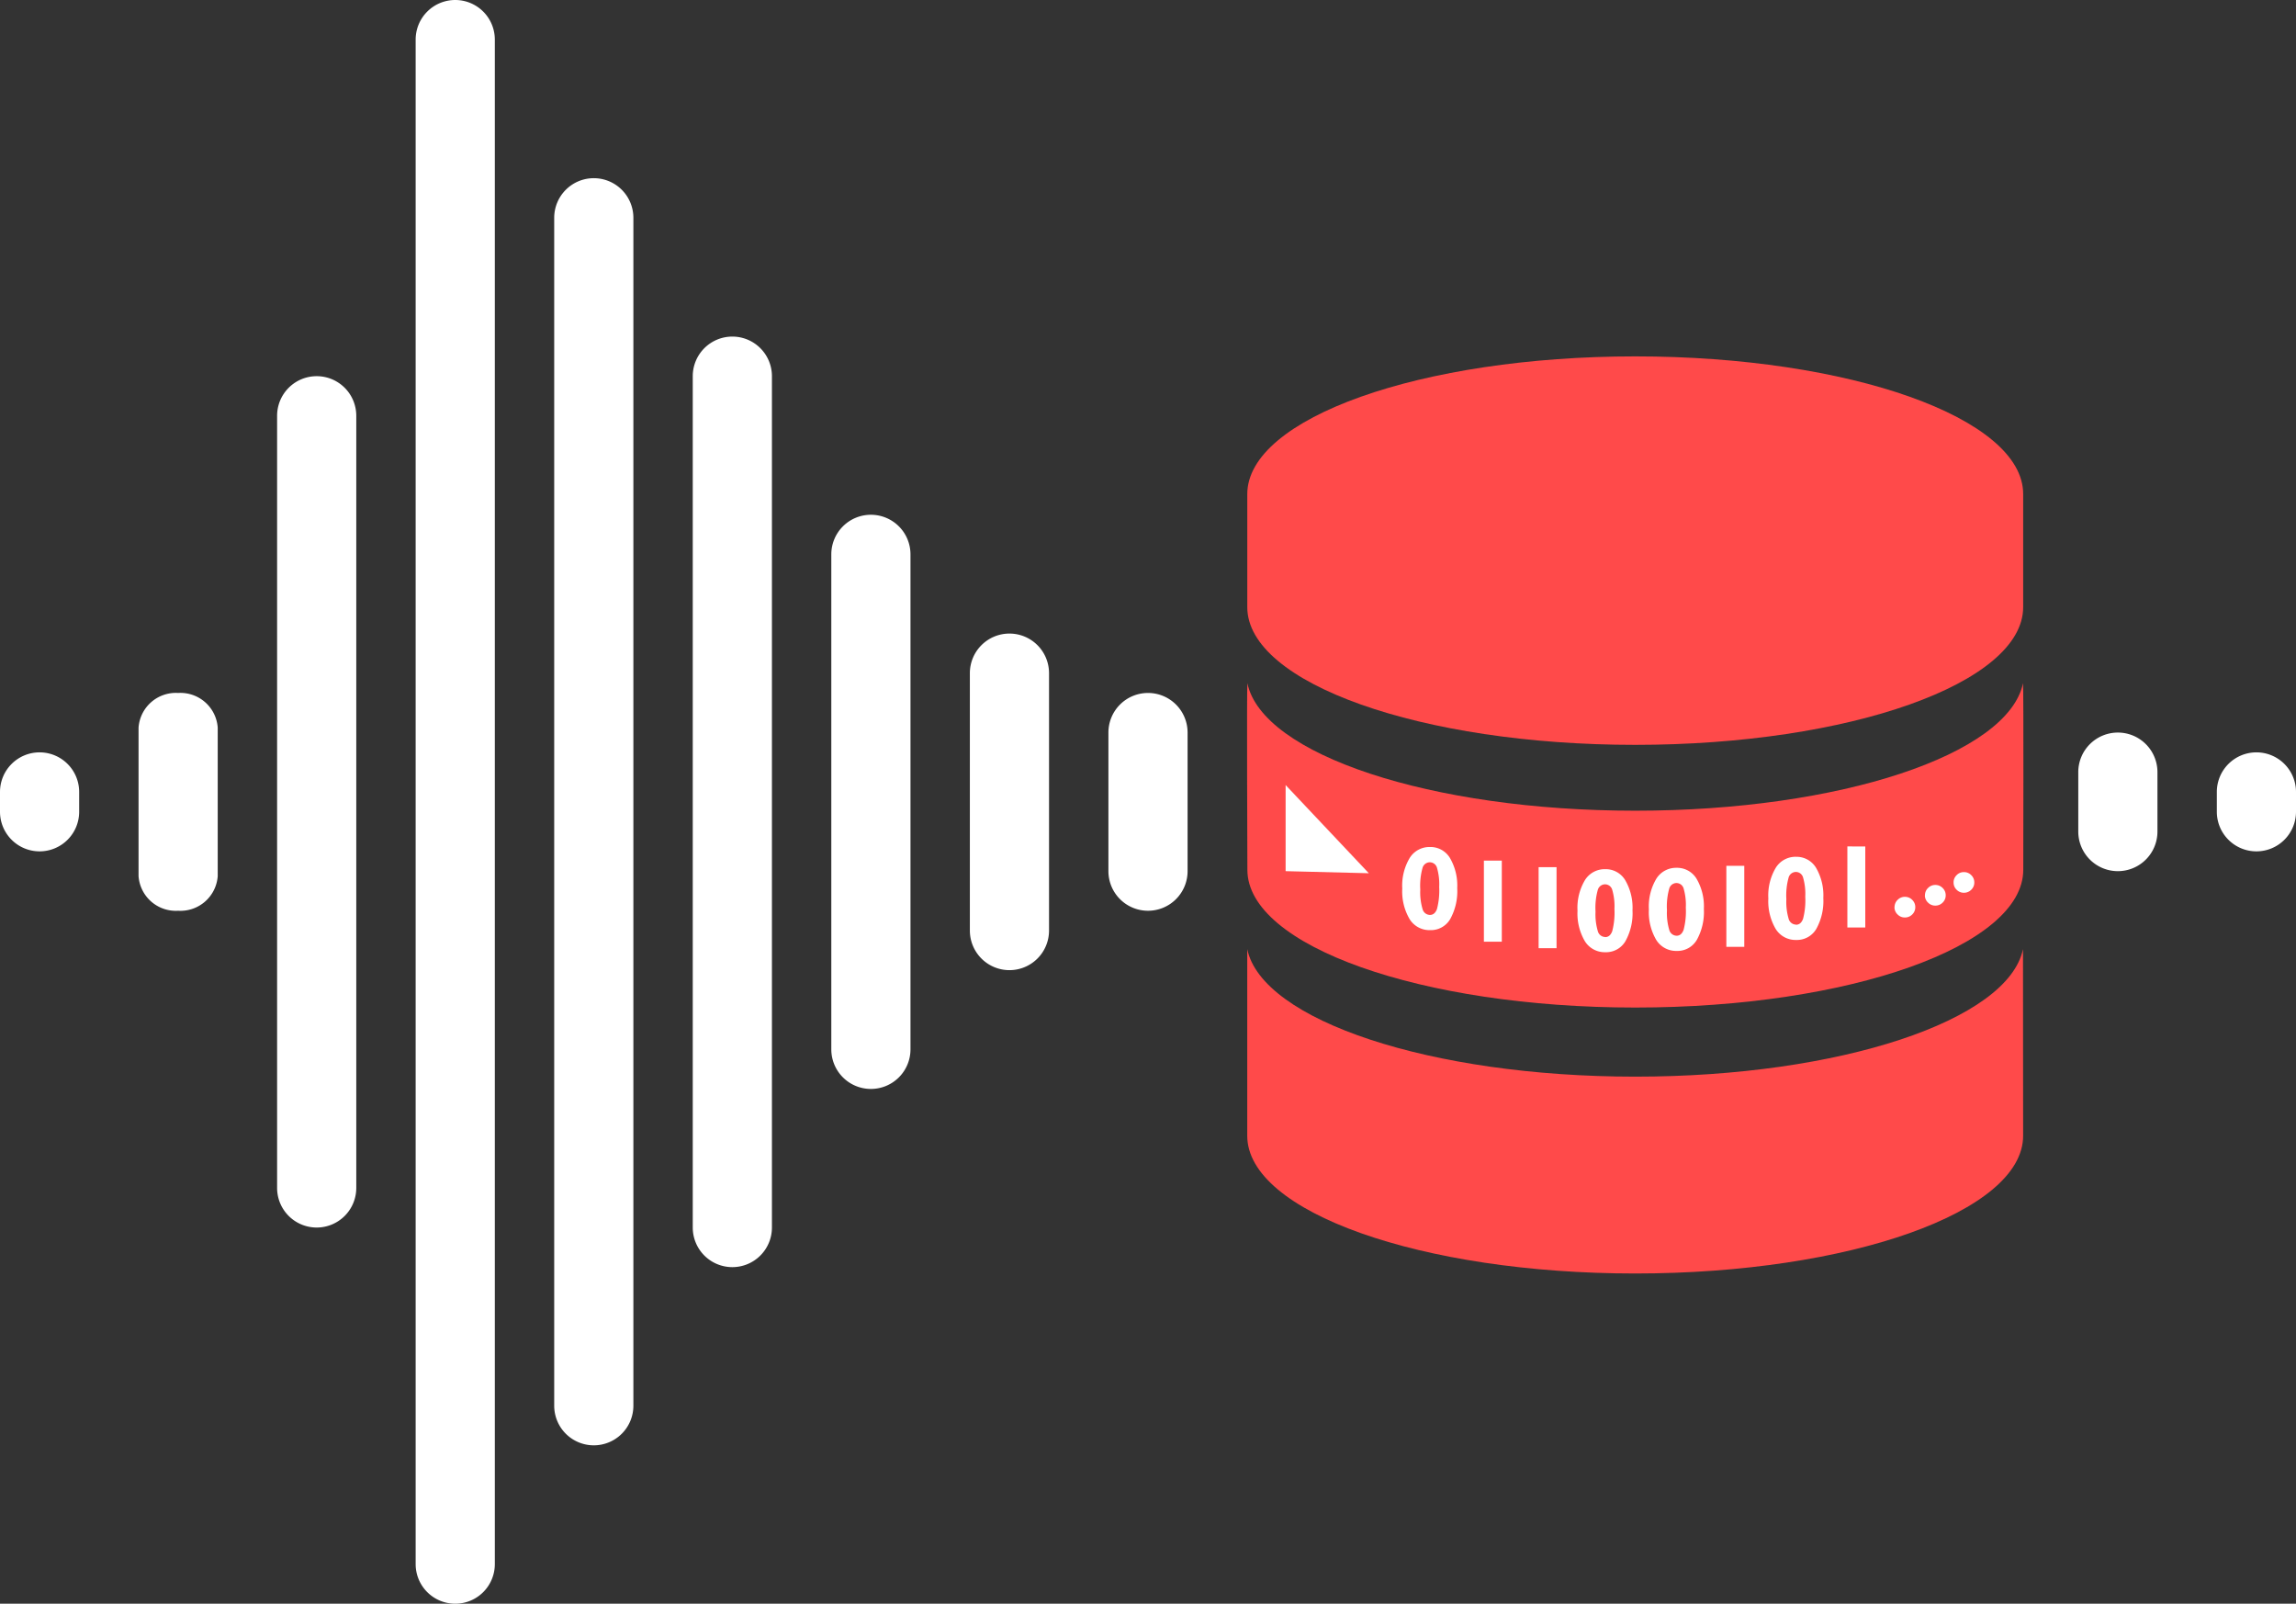
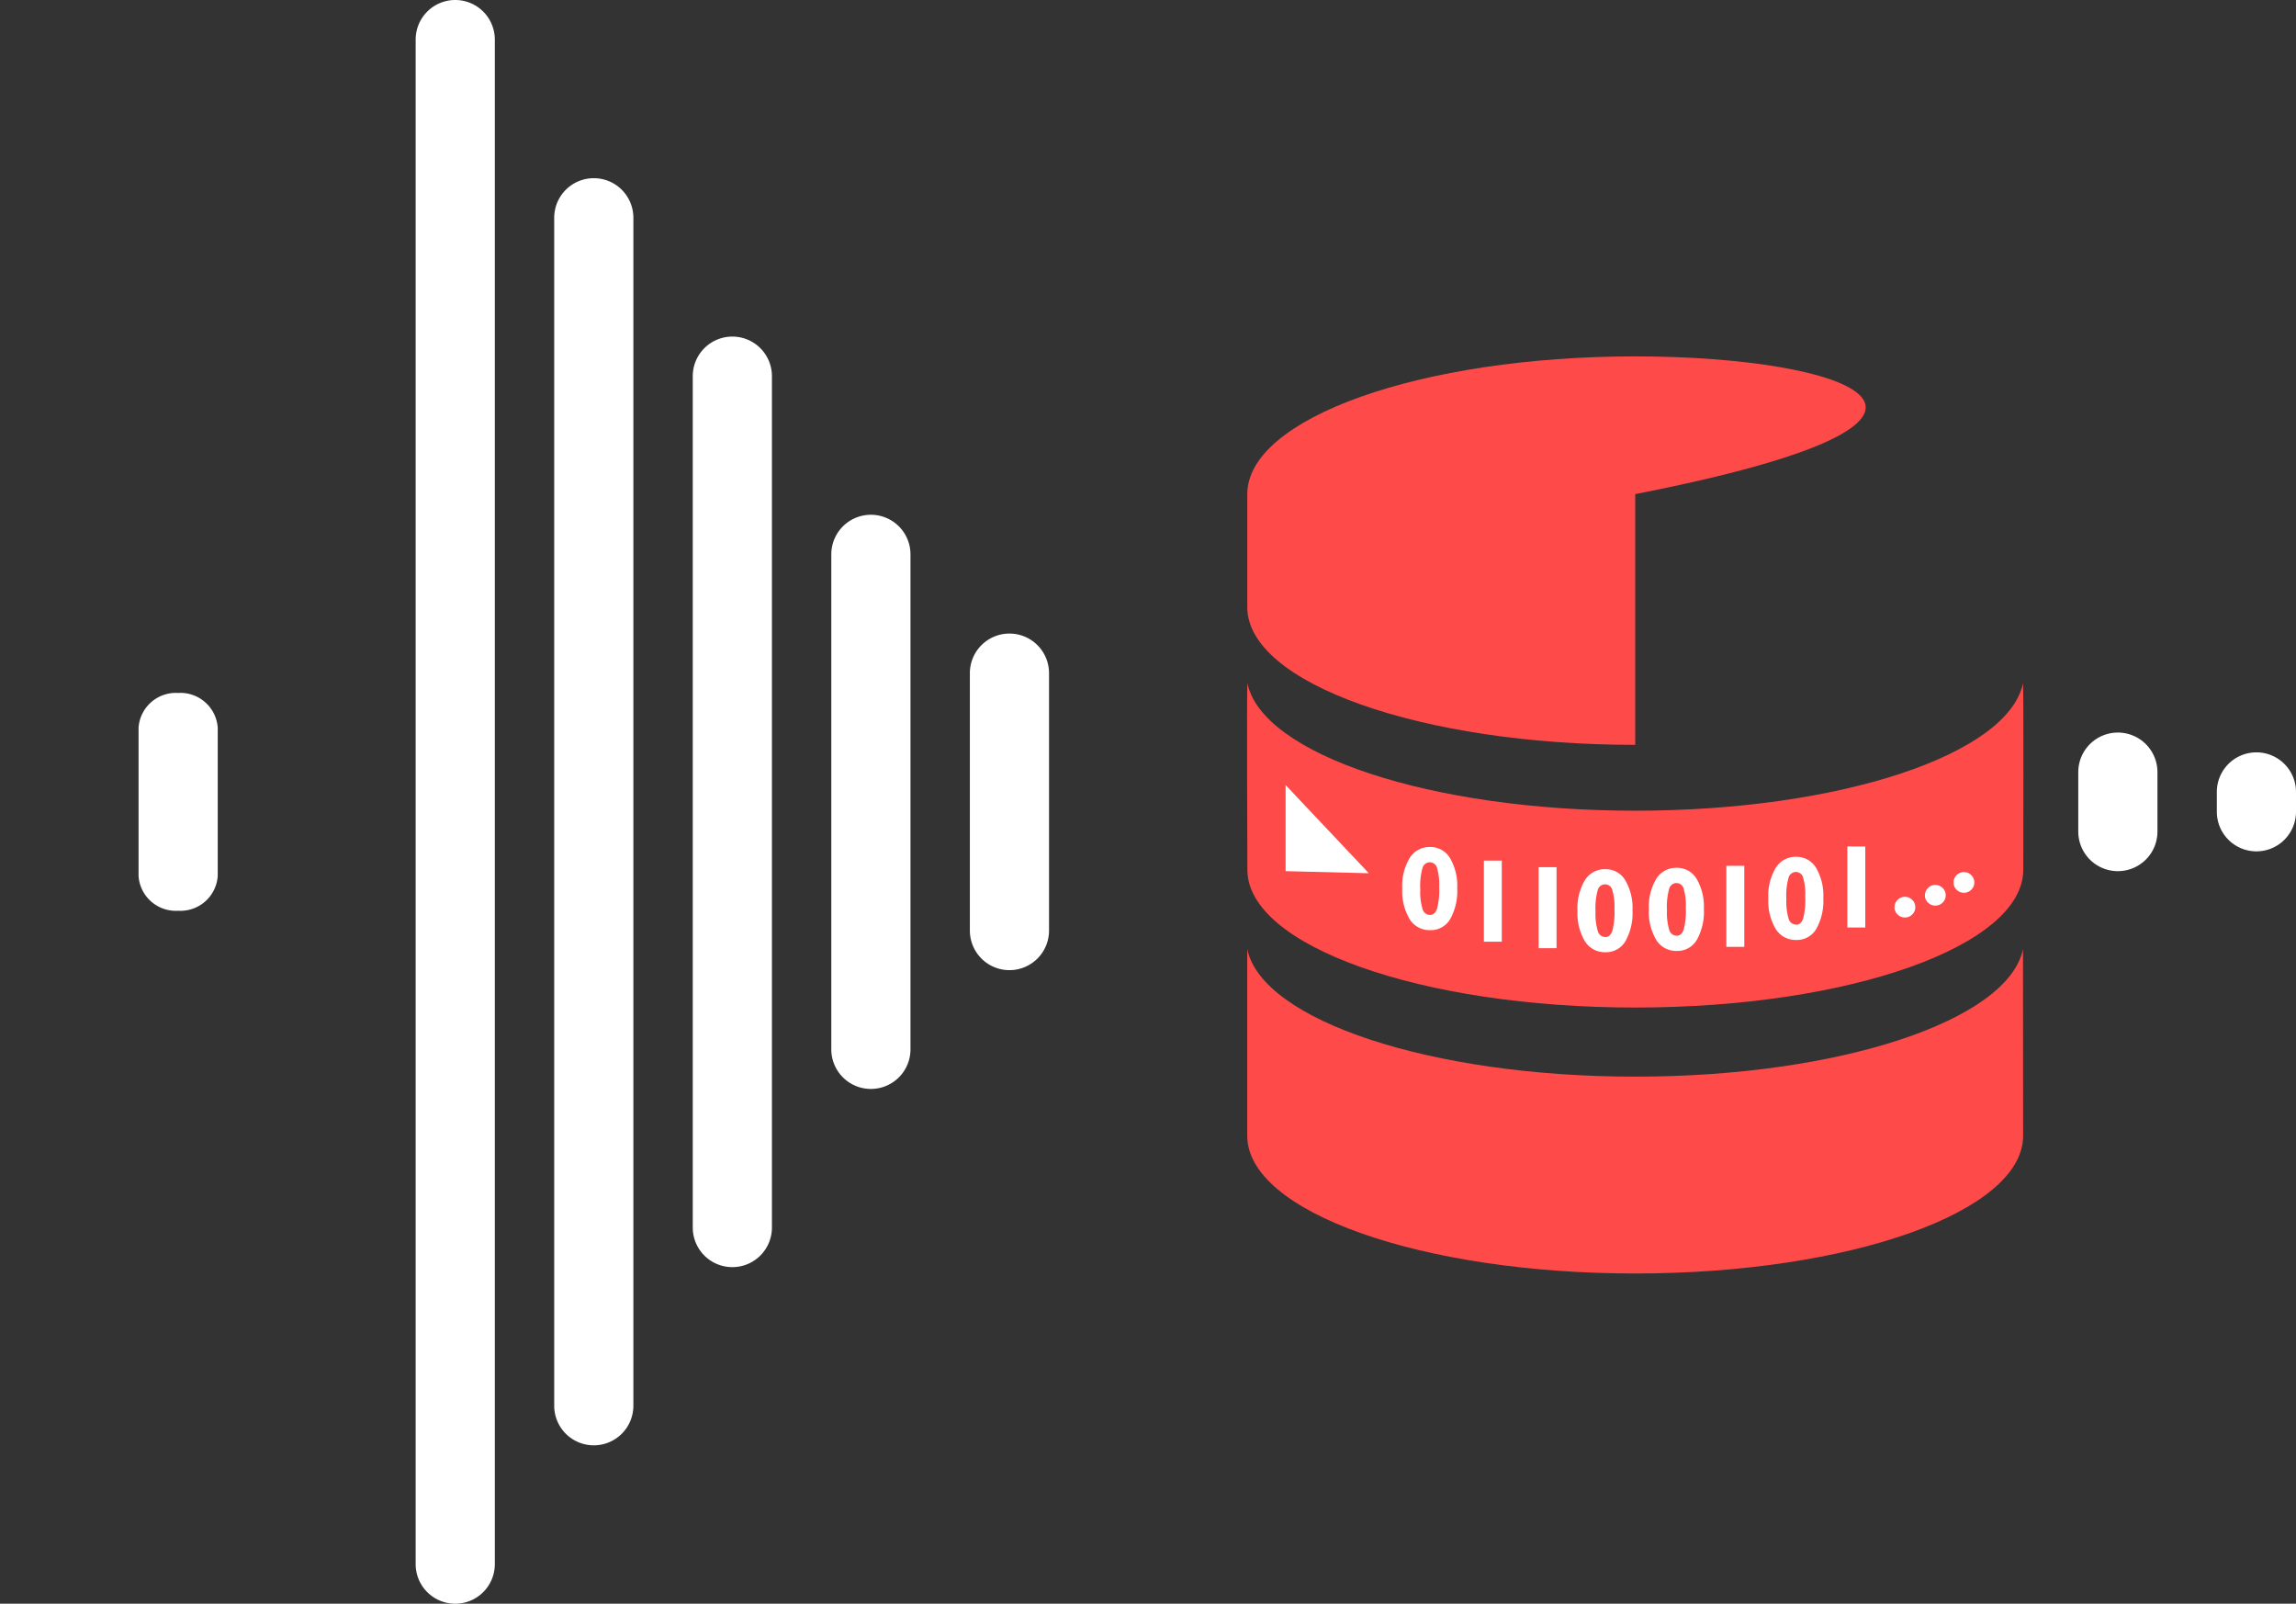
<svg xmlns="http://www.w3.org/2000/svg" width="116" height="81" viewBox="0 0 116 81">
  <rect x="0" y="0" width="116" height="81" fill="#333333" stroke="none" />
  <g transform="translate(-70 -234)">
    <g transform="translate(124.642 252)">
      <path d="M47.579,61.464c-.745,3.6-9.249,6.442-19.586,6.442S9.131,65.063,8.386,61.464l0,9.428c0,3.843,8.778,6.956,19.6,6.956s19.6-3.114,19.6-6.956Z" transform="translate(-0.014 -31.527)" fill="#ff4a4a" />
      <path d="M27.979,40.33c-10.337,0-18.86-2.841-19.6-6.442-.036.172,0,9.427,0,9.427,0,3.844,8.778,6.957,19.6,6.957s19.6-3.114,19.6-6.957c0,0,.022-9.256-.013-9.427C46.824,37.49,38.316,40.33,27.979,40.33Z" transform="translate(0 -17.383)" fill="#ff4a4a" />
-       <path d="M27.995,0C17.168,0,8.39,3.114,8.39,6.957v5.708c0,3.843,8.778,6.956,19.6,6.956s19.6-3.113,19.6-6.956V6.957C47.6,3.114,38.822,0,27.995,0Z" transform="translate(-0.016)" fill="#ff4a4a" />
+       <path d="M27.995,0C17.168,0,8.39,3.114,8.39,6.957v5.708c0,3.843,8.778,6.956,19.6,6.956V6.957C47.6,3.114,38.822,0,27.995,0Z" transform="translate(-0.016)" fill="#ff4a4a" />
      <path d="M4.105.843,4,5.047H-.349Z" transform="translate(15.358 22) rotate(90)" fill="#fff" />
      <path d="M1.243-4.22a1.148,1.148,0,0,1,1.015.56A2.758,2.758,0,0,1,2.623-2.14,2.9,2.9,0,0,1,2.269-.581a1.132,1.132,0,0,1-1.014.56A1.179,1.179,0,0,1,.217-.578,2.758,2.758,0,0,1-.154-2.119,2.726,2.726,0,0,1,.222-3.667,1.175,1.175,0,0,1,1.243-4.22Zm0,3.431q.246,0,.357-.3A3.7,3.7,0,0,0,1.712-2.2a2.958,2.958,0,0,0-.11-.965.379.379,0,0,0-.365-.283.385.385,0,0,0-.365.277,3.358,3.358,0,0,0-.116,1.1,3.009,3.009,0,0,0,.116.989A.393.393,0,0,0,1.243-.789ZM4.875-3.531V.562H3.97V-3.531ZM7.641-3.2V.891H6.735V-3.2Zm2.457.1a1.148,1.148,0,0,1,1.015.56,2.758,2.758,0,0,1,.365,1.521A2.9,2.9,0,0,1,11.123.534a1.132,1.132,0,0,1-1.014.56A1.179,1.179,0,0,1,9.071.537,2.758,2.758,0,0,1,8.7-1a2.726,2.726,0,0,1,.376-1.548A1.175,1.175,0,0,1,10.1-3.1Zm0,3.431q.246,0,.357-.3a3.7,3.7,0,0,0,.111-1.118,2.958,2.958,0,0,0-.11-.965.379.379,0,0,0-.365-.283.385.385,0,0,0-.365.277,3.358,3.358,0,0,0-.116,1.1,3.009,3.009,0,0,0,.116.989A.393.393,0,0,0,10.1.326Zm3.606-3.5a1.148,1.148,0,0,1,1.015.56,2.758,2.758,0,0,1,.365,1.521A2.9,2.9,0,0,1,14.729.469a1.132,1.132,0,0,1-1.014.56A1.179,1.179,0,0,1,12.677.472a2.758,2.758,0,0,1-.371-1.541,2.726,2.726,0,0,1,.376-1.548A1.175,1.175,0,0,1,13.7-3.169Zm0,3.431q.246,0,.357-.3a3.7,3.7,0,0,0,.111-1.118,2.958,2.958,0,0,0-.11-.965A.379.379,0,0,0,13.7-2.4a.385.385,0,0,0-.365.277,3.358,3.358,0,0,0-.116,1.1,3.009,3.009,0,0,0,.116.989A.393.393,0,0,0,13.7.261Zm3.422-3.532V.822H16.22V-3.271Zm2.613-.455a1.148,1.148,0,0,1,1.015.56,2.758,2.758,0,0,1,.365,1.521,2.9,2.9,0,0,1-.354,1.559,1.132,1.132,0,0,1-1.014.56,1.179,1.179,0,0,1-1.039-.557,2.758,2.758,0,0,1-.371-1.541,2.726,2.726,0,0,1,.376-1.548A1.175,1.175,0,0,1,19.738-3.726Zm0,3.431q.246,0,.357-.3a3.7,3.7,0,0,0,.111-1.118,2.958,2.958,0,0,0-.11-.965.379.379,0,0,0-.365-.283.385.385,0,0,0-.365.277,3.358,3.358,0,0,0-.116,1.1,3.009,3.009,0,0,0,.116.989A.393.393,0,0,0,19.738-.3Zm3.5-3.954V-.156h-.905V-4.249Zm1.479,3.067a.5.5,0,0,1,.154-.368.5.5,0,0,1,.368-.154.505.505,0,0,1,.371.154.5.5,0,0,1,.154.368.5.5,0,0,1-.154.369.508.508,0,0,1-.371.152.5.5,0,0,1-.368-.152A.5.5,0,0,1,24.713-1.182Zm1.537-.6a.5.5,0,0,1,.154-.368.5.5,0,0,1,.368-.154.505.505,0,0,1,.371.154.5.5,0,0,1,.154.368.5.5,0,0,1-.154.369.508.508,0,0,1-.371.152.5.5,0,0,1-.368-.152A.5.5,0,0,1,26.25-1.777ZM27.7-2.43a.5.5,0,0,1,.154-.368.5.5,0,0,1,.368-.154.505.505,0,0,1,.371.154.5.5,0,0,1,.154.368.5.5,0,0,1-.154.369.508.508,0,0,1-.371.152.5.5,0,0,1-.368-.152A.5.5,0,0,1,27.7-2.43Z" transform="translate(16.358 29)" fill="#fff" />
    </g>
    <g transform="translate(101.716 258)">
      <path d="M0,3A2,2,0,0,1-2,1V0A2,2,0,0,1,0-2,2,2,0,0,1,2,0V1A2,2,0,0,1,0,3Z" transform="translate(82.284 16)" fill="#fff" />
      <path d="M0,5A2,2,0,0,1-2,3V0A2,2,0,0,1,0-2,2,2,0,0,1,2,0V3A2,2,0,0,1,0,5Z" transform="translate(75.284 15)" fill="#fff" />
-       <path d="M0,9A2,2,0,0,1-2,7V0A2,2,0,0,1,0-2,2,2,0,0,1,2,0V7A2,2,0,0,1,0,9Z" transform="translate(26.284 13)" fill="#fff" />
      <path d="M0,15a2,2,0,0,1-2-2V0A2,2,0,0,1,0-2,2,2,0,0,1,2,0V13A2,2,0,0,1,0,15Z" transform="translate(19.284 10)" fill="#fff" />
      <path d="M0,27a2,2,0,0,1-2-2V0A2,2,0,0,1,0-2,2,2,0,0,1,2,0V25A2,2,0,0,1,0,27Z" transform="translate(12.284 4)" fill="#fff" />
      <path d="M0,45a2,2,0,0,1-2-2V0A2,2,0,0,1,0-2,2,2,0,0,1,2,0V43A2,2,0,0,1,0,45Z" transform="translate(5.284 -5)" fill="#fff" />
      <path d="M0,62a2,2,0,0,1-2-2V0A2,2,0,0,1,0-2,2,2,0,0,1,2,0V60A2,2,0,0,1,0,62Z" transform="translate(-1.716 -13)" fill="#fff" />
      <path d="M0,79a2,2,0,0,1-2-2V0A2,2,0,0,1,0-2,2,2,0,0,1,2,0V77A2,2,0,0,1,0,79Z" transform="translate(-8.716 -22)" fill="#fff" />
-       <path d="M0,41a2,2,0,0,1-2-2V0A2,2,0,0,1,0-2,2,2,0,0,1,2,0V39A2,2,0,0,1,0,41Z" transform="translate(-15.716 -3)" fill="#fff" />
      <path d="M0,7A1.888,1.888,0,0,1-2,5.25v-7.5A1.888,1.888,0,0,1,0-4,1.888,1.888,0,0,1,2-2.25v7.5A1.888,1.888,0,0,1,0,7Z" transform="translate(-22.716 15)" fill="#fff" />
-       <path d="M0,3A2,2,0,0,1-2,1V0A2,2,0,0,1,0-2,2,2,0,0,1,2,0V1A2,2,0,0,1,0,3Z" transform="translate(-29.716 16)" fill="#fff" />
    </g>
  </g>
</svg>